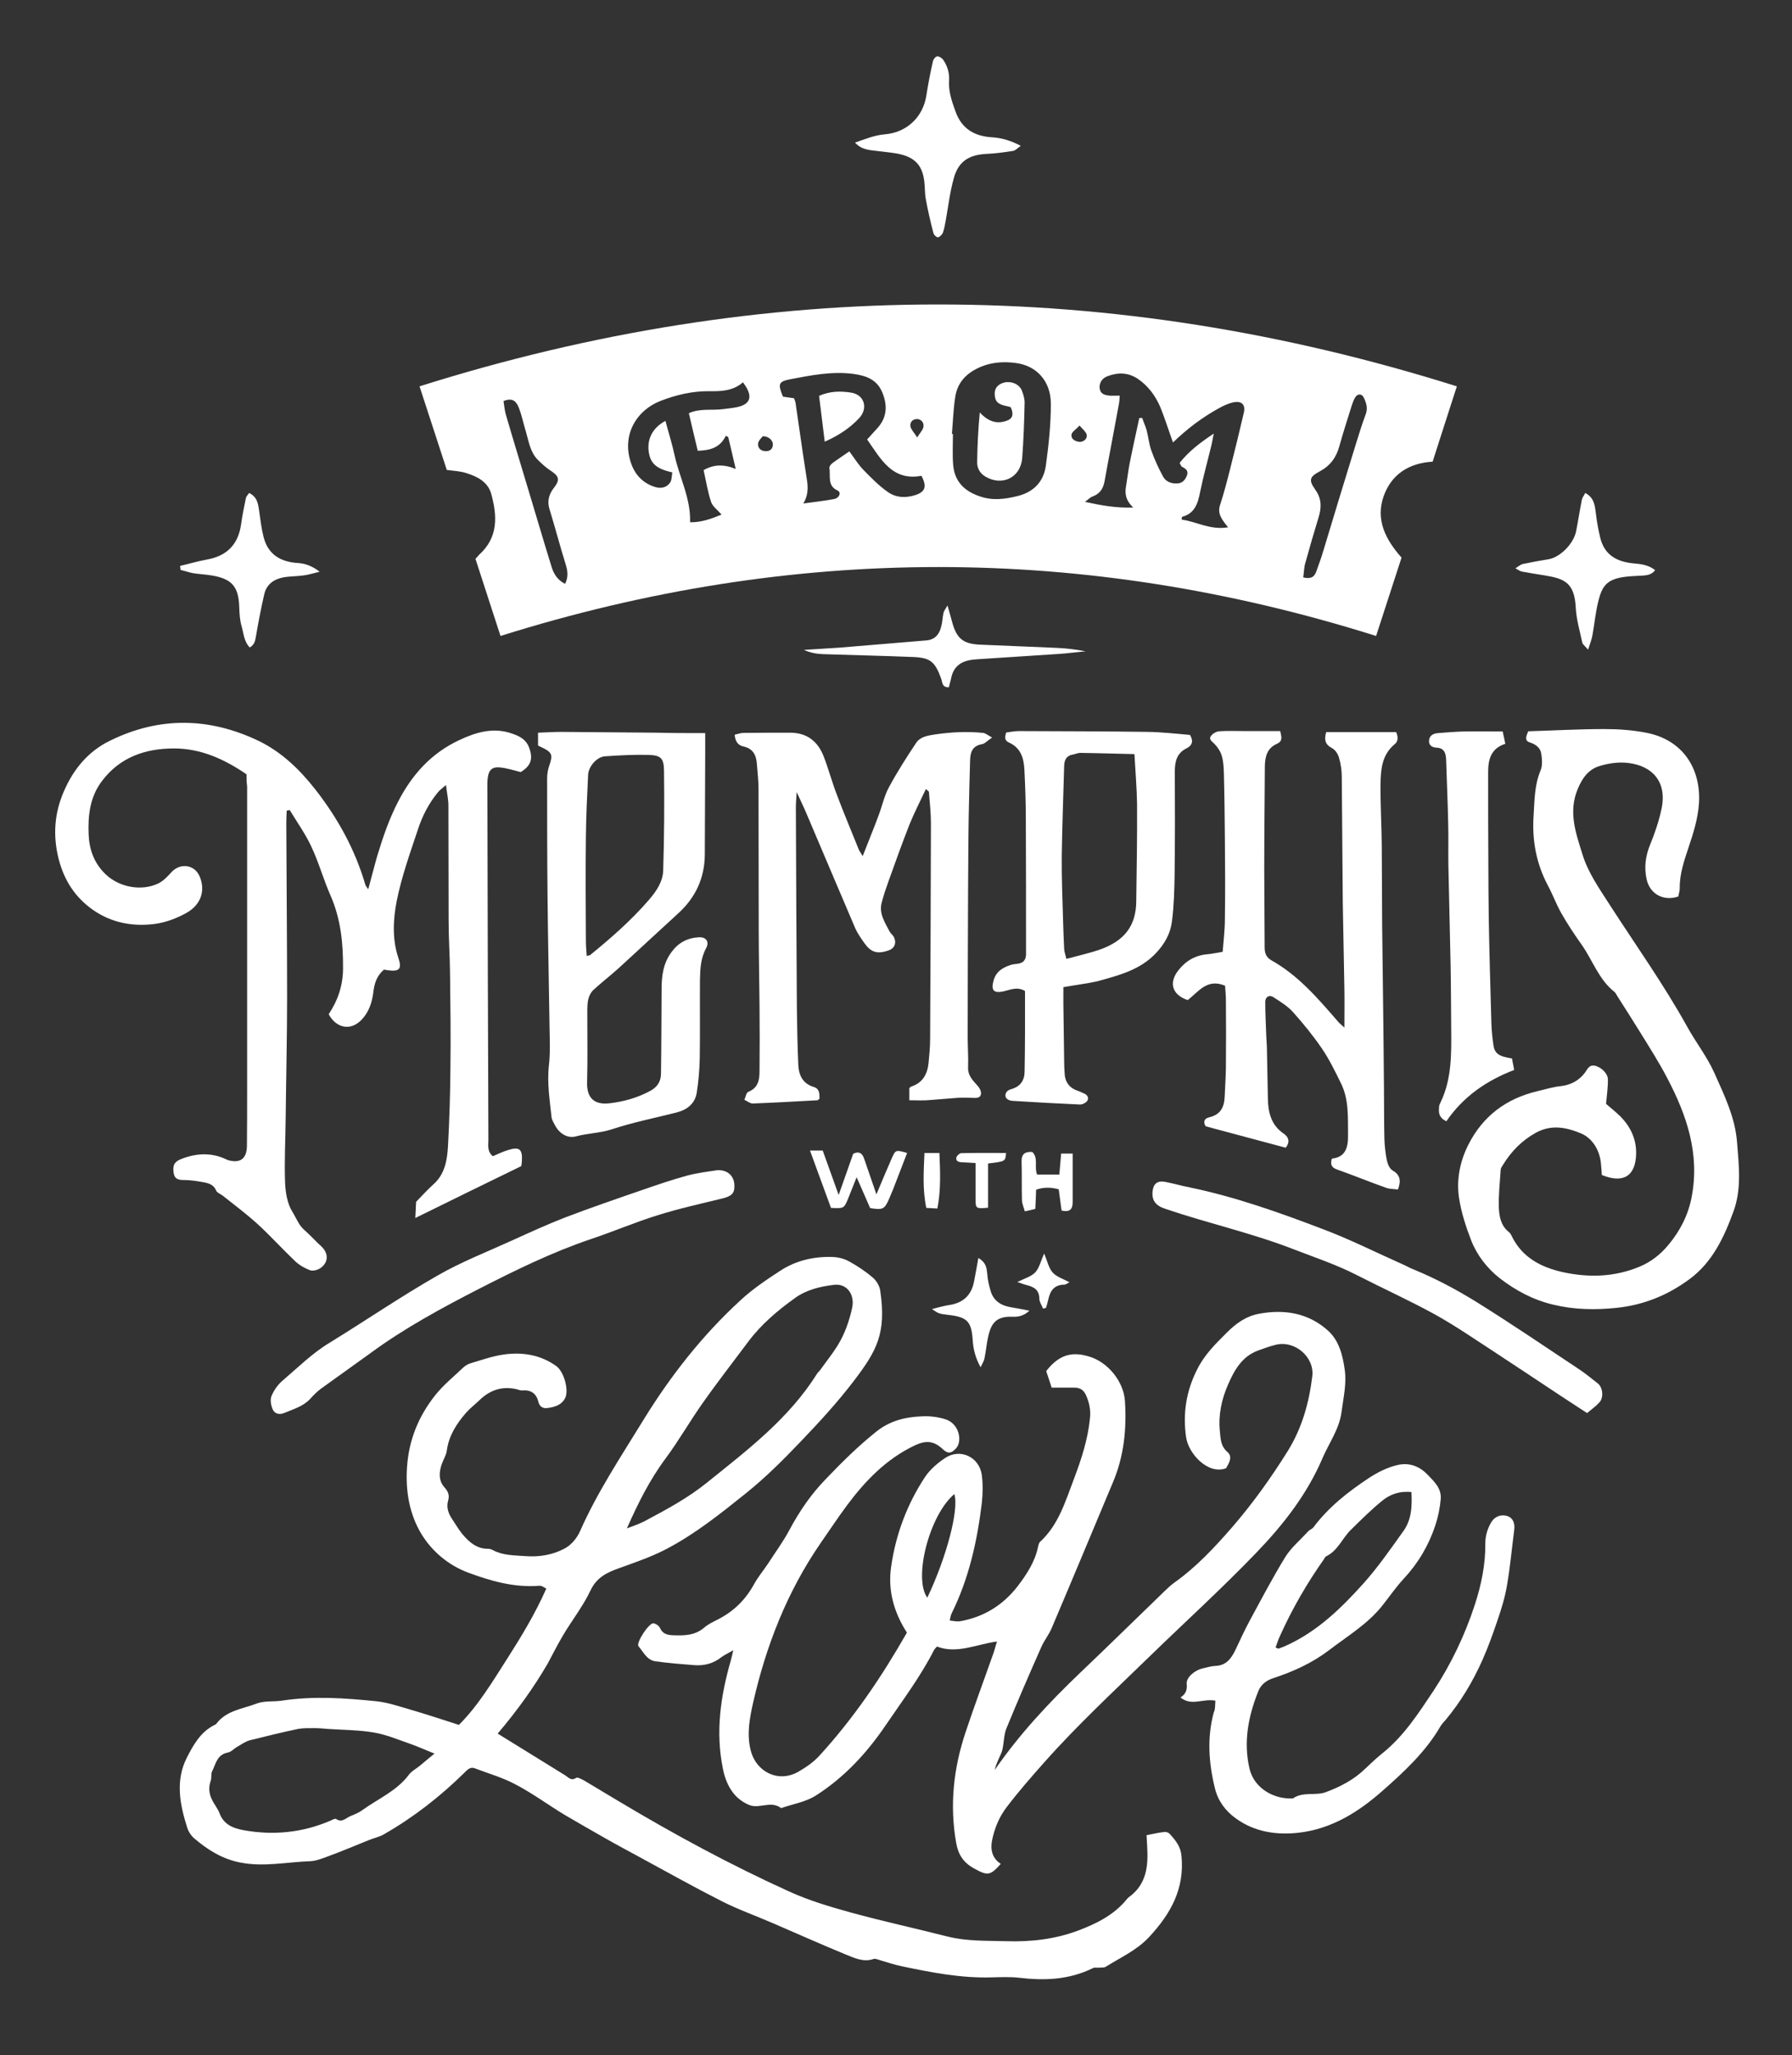
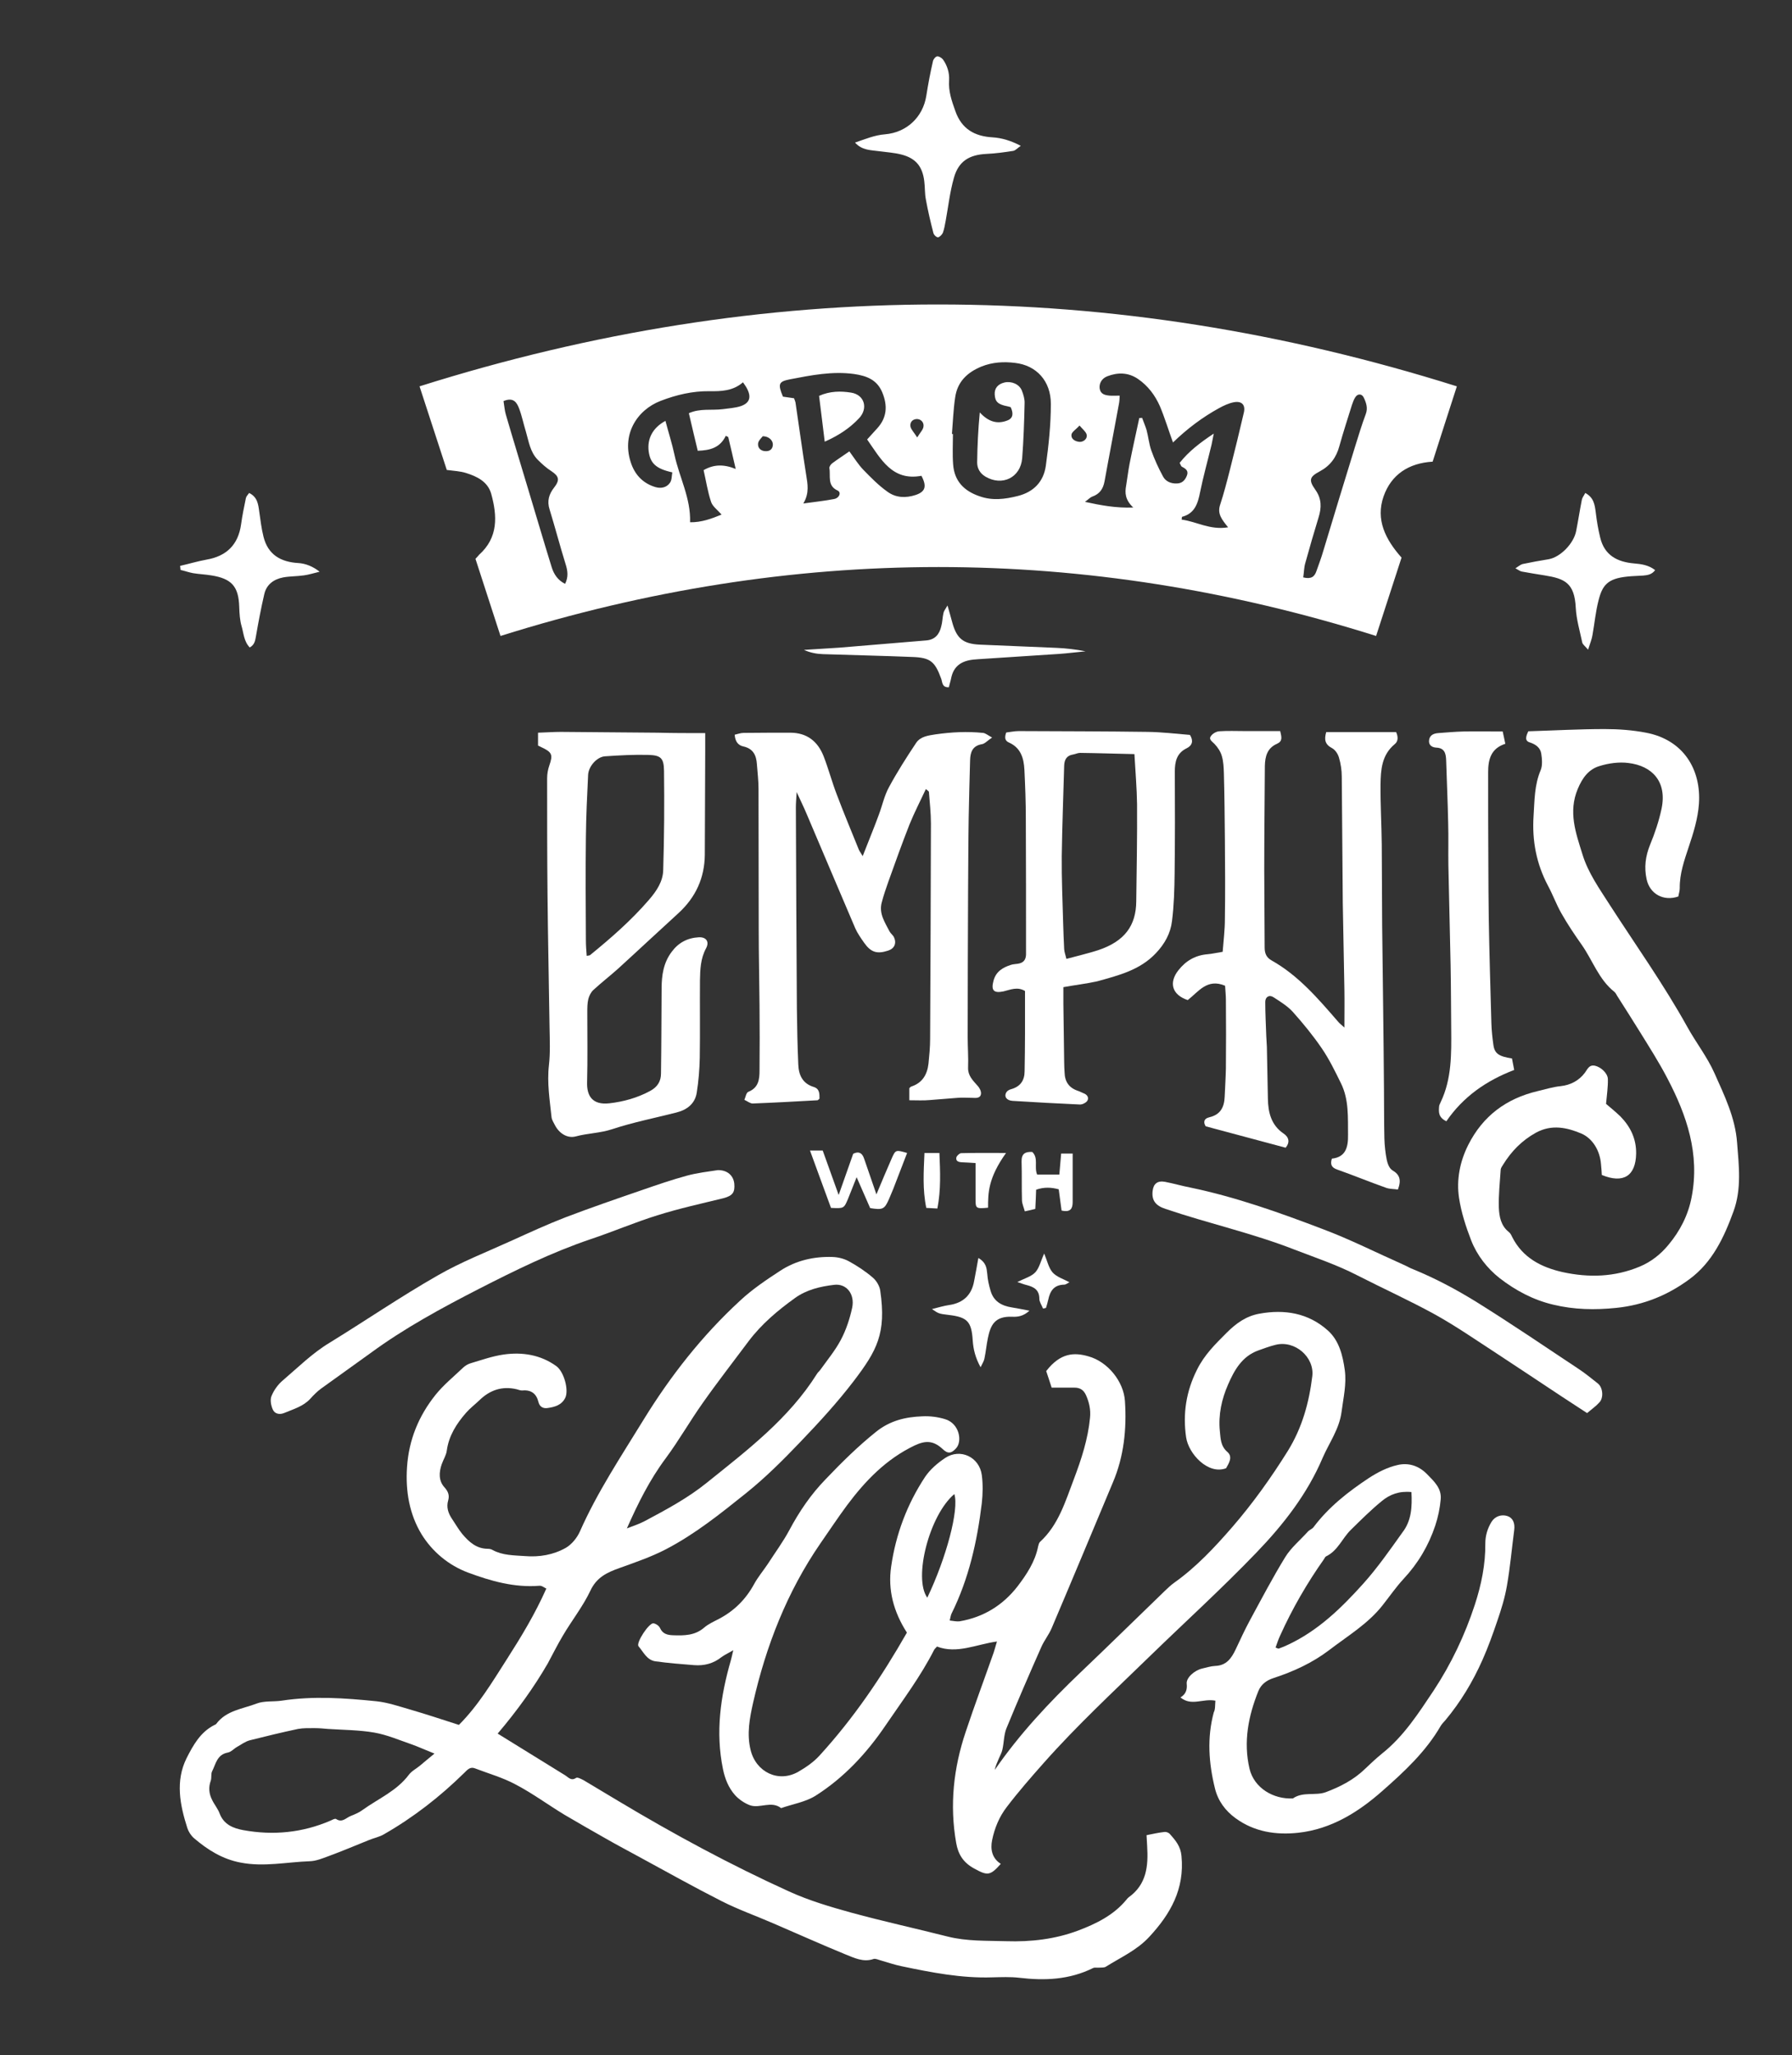
<svg xmlns="http://www.w3.org/2000/svg" version="1.1" id="Layer_1" x="0px" y="0px" width="887.6px" height="1017.7px" viewBox="0 0 887.6 1017.7" style="enable-background:new 0 0 887.6 1017.7;" xml:space="preserve">
  <rect x="0" y="0" width="887.6" height="1017.7" fill="#333333" stroke="none" />
  <style type="text/css">
	.st0{fill:#FFFFFF;}
</style>
  <g>
    <g>
      <path class="st0" d="M694.2,276.1c-4.1,12.8-8.3,25.4-12.6,38.8c-144.5-45.5-288.9-45.5-433.7,0c-4.2-13-8.3-25.6-12.4-38.2    c0.8-0.8,1.3-1.4,1.8-2c9.6-8.6,9-19.3,6-30.2c-1.7-6-7-8.6-12.5-10.3c-2.8-0.9-5.8-1-9.5-1.5c-4.3-13.2-8.8-27-13.5-41.4    c171.5-54.1,342.2-54,513.8,0c-4.1,12.8-8.1,25-12,37.3c-11.9,0.7-20.5,6.4-24.3,17.2C681.3,257.3,686.2,267.1,694.2,276.1z     M581,219.1c-2.3-6.3-4.1-12.3-6.5-18c-2.4-5.4-5.9-10.1-10.9-13.5c-4.7-3.2-9.9-3.3-15.1-1.3c-2.9,1.1-4.2,3.7-3.8,6.2    c0.5,2.8,2.8,3.2,5,3.4c1.5,0.1,3,0,4.9,0c-0.1,1.5-0.1,2.9-0.4,4.2c-2.3,12.7-4.8,25.4-7.1,38.2c-0.7,3.8-2.4,6.3-6.1,7.6    c-0.9,0.3-1.7,1.2-3.6,2.6c8.3,1.8,15.3,3.1,23.9,2.8c-4-3.8-4.2-7.2-3.5-10.9c0.6-3.6,1-7.2,1.7-10.8c1.5-7.6,3.2-15.1,4.8-22.6    c0.5,0,1-0.1,1.4-0.1c0.7,2,1.6,4,2.2,6c0.9,3.3,1.2,6.8,2.3,10c1.6,4.5,3.6,8.9,5.9,13.1c1.3,2.4,3.9,3.5,6.7,3.4    c2.6,0,4.1-1.5,5-3.7c1.1-2.5-0.4-3.6-2.4-4.6c-0.4-0.2-0.6-1-1.1-1.9c4.5-5.7,10.1-10,16.9-14.5c-0.5,2.4-0.8,4-1.1,5.5    c-1.9,7.9-4.1,15.7-5.7,23.6c-1.1,5.6-2.7,10.5-8.9,12.1c-0.1,0-0.1,0.4-0.2,1.4c7.3,0.9,14,5.3,23,3.8c-3.1-3.8-5.4-6.7-4-11    c1.9-5.8,3.4-11.6,4.9-17.5c2.4-9.4,4.7-18.8,6.9-28.3c0.9-3.9-1.1-5.9-5.1-5.1c-2.5,0.5-5,1.7-7.2,2.9    C595.6,206.6,588,212.3,581,219.1z M471.5,214.9c0.2,0,0.3,0,0.5,0c0,5-0.3,10.1,0.1,15.1c0.6,8.2,5.4,13.1,13,15.7    c6.4,2.3,12.6,1.5,19-0.1c8-2,12.8-7.2,13.9-14.9c1.4-10.1,2.5-20.4,2.5-30.7c0-11.4-7.2-19.1-17.7-20.3    c-5.6-0.7-11.2-0.4-16.7,1.8c-7,2.9-11.9,7.5-13,15.3C472.2,202.8,472,208.8,471.5,214.9z M429.5,217.6c1.9-2.1,3.4-3.7,4.9-5.4    c5-5.4,5.3-11.4,2.6-17.9c-2.6-6.3-7.8-8.2-13.9-9.1c-10.8-1.5-21.3,0.6-31.7,2.6c-5.8,1.1-6.2,2.3-3.6,8.6    c1.8,0.3,3.7,0.5,5.5,0.8c0.3,0.9,0.6,1.5,0.7,2c1.8,12,3.4,24,5.3,35.9c0.7,4.5,1.7,9-1.4,14.2c5.8-0.8,10.6-1.3,15.2-2.2    c2.7-0.5,3.7-3.3,1.8-4.2c-5.3-2.4-3.4-7.2-4.1-11.1c-0.1-0.7,0.7-1.9,1.4-2.4c2.7-2,5.5-3.8,8.5-5.9c2.5,3.4,4.4,6.5,6.9,9.1    c3.8,3.9,7.6,7.8,12,10.9c4.1,3,9,3.2,13.9,1.6c4.8-1.6,5.7-4.2,2.9-9.5C441.9,238.3,436.3,227.3,429.5,217.6z M368,189.3    c-4.9,4.3-10.8,4.5-16.6,4.4c-8.4-0.1-16.4,1.8-24.2,4.8c-11.7,4.5-19.8,16.9-14.4,31.5c2.1,5.6,6.1,9.5,11.9,11.2    c2.7,0.8,5.5,0.2,7.1-2.1c1-1.3,0.9-3.5,1.2-5.2c-8.1-1.8-10.9-4.5-11.7-10.4c-0.8-6.3,2-11.7,8.3-15.1c1.5,5.7,3.3,11.3,4.5,16.9    c2.4,11.1,8.1,21.4,7.7,33.3c5.7,0.1,10.7-1.8,15.6-3.8c-2.1-2.4-4.5-4.1-5.2-6.3c-1.7-5.1-2.5-10.5-3.7-15.7c5-2.9,10-3,15.9-0.6    c-1.4-6-2.5-10.9-3.7-15.8c-0.4-0.2-0.8-0.4-1.2-0.6c-2.9,6-7.9,7.2-13.9,7.4c-1.5-6.4-3-12.4-4.4-18.6c5.5-2.5,11.3-1.3,16.8-2    c3-0.4,6.1-0.6,8.9-1.5c4.4-1.5,5.3-4.4,3.2-8.5C369.6,191.5,368.8,190.5,368,189.3z M249.4,198.6c0.4,2.3,0.5,4.4,1.1,6.5    c3.6,12.4,7.4,24.7,11.1,37.1c3.9,12.9,7.7,25.9,11.7,38.8c1.1,3.4,3,6.3,6.6,8.1c1.7-3.4,1.3-6.4,0.3-9.6c-2.8-9-5.2-18.2-8-27.3    c-1.3-4.1-0.3-7.5,2.2-10.7c3-3.8,2.5-5.7-1.3-8.2c-2.5-1.6-4.7-3.6-6.8-5.7c-3.7-3.8-4.4-9-5.8-13.8c-1.2-3.9-2-7.9-3.4-11.6    C256,199.4,254.4,196.5,249.4,198.6z M645.5,285.9c4,1,5.6-0.4,6.5-3c1.2-3.4,2.5-6.8,3.5-10.3c5.2-17.2,10.4-34.4,15.7-51.5    c1.7-5.4,3.3-10.8,5.3-16.1c1.1-3,0.2-5.6-1-8.1c-0.9-2-3-2.1-4.2-0.2c-0.8,1.2-1.2,2.5-1.7,3.9c-2.1,6.7-4.3,13.5-6.2,20.3    c-1.5,5.6-4.5,9.7-9.7,12.5c-5.1,2.7-5.6,4.3-2.2,9.1c3.2,4.5,3.1,8.9,1.6,13.7c-2.3,7.5-4.5,15.1-6.6,22.7    C645.9,280.9,645.9,283.3,645.5,285.9z M377.8,216c-0.6,0.8-2.1,2.1-2.3,3.5c-0.3,2.2,1.2,3.8,3.6,3.9c2,0.1,3.5-0.8,3.7-3    C383,218.2,380.9,216,377.8,216z M534.7,210.7c-1.8,2-3.9,3.2-4,4.6c-0.2,2.1,1.8,3.3,4,3.5c2.1,0.1,4.1-1.7,3.5-3.7    C537.8,213.7,536.3,212.6,534.7,210.7z M454.3,216.6c1.6-2.6,2.9-3.8,3.1-5.3c0.4-2.3-1.5-4-3.6-3.8c-2.3,0.3-3.2,2-2.8,3.9    C451.4,212.8,452.7,214.1,454.3,216.6z" />
    </g>
    <g>
      <path class="st0" d="M246.5,858.4c11.7,7.2,22.6,14,33.5,20.7c1.6,1,2.9,2.9,5.4,1.2c0.7-0.4,2.5,0.6,3.7,1.2    c5.8,3.4,11.4,6.9,17.2,10.3c27.4,16.4,55.5,31.6,84.6,44.8c9.9,4.5,20.4,7.6,30.9,10.5c15.8,4.3,31.8,7.8,47.6,11.8    c9.5,2.4,19.3,2,29,2.3c12.2,0.4,24.3-1,35.7-5.3c8.7-3.3,17.4-7.5,23.7-15.1c0.4-0.5,0.8-1,1.2-1.3c9-6.4,9.8-15.6,9.2-25.4    c-0.1-1.6-0.2-3.2-0.3-5.4c3.1-0.6,6-1.3,9-1.6c0.8-0.1,2.1,0.4,2.6,1.1c2.8,3.1,5.3,6.1,5.7,10.8c1.6,16.3-5.4,28.7-16,40.1    c-6.1,6.6-14.1,10.1-21.4,14.7c-0.9,0.6-2.3,0.4-3.5,0.5c-1,0.1-2.1-0.2-2.9,0.2c-11.7,5.8-23.9,6.3-36.6,4.8    c-4.4-0.5-8.9-0.3-13.4-0.2c-15.2,0.5-30-2.4-44.8-5.5c-3.5-0.7-6.9-1.9-10.4-2.9c-1.2-0.3-2.5-1-3.5-0.7c-5.1,1.8-9.7-0.6-14-2.3    c-12-4.9-23.7-10.2-35.6-15.3c-8.5-3.7-17.3-6.8-25.6-11c-13.8-7-27.4-14.6-41-22c-5.5-3-11-5.9-16.4-9    c-6.9-3.9-13.7-7.8-20.5-11.8c-8.1-4.9-15.8-10.6-24.2-15c-6.3-3.4-13.4-5.4-20.2-8c-2.3-0.9-3.7,0.7-5.2,2.2    c-12,11.8-25.2,22.1-39.9,30.5c-2.2,1.3-4.9,1.8-7.3,2.8c-6.7,2.7-13.3,5.5-20.1,8c-3,1.1-6.1,2.4-9.2,2.5    c-11.4,0.4-22.7,2.9-34.2,0.7c-9.1-1.7-16.4-6.3-23.2-12.1c-1.5-1.3-2.7-3.2-3.3-5c-3.7-11.5-6-23.3-0.4-34.6    c3.2-6.3,6.8-12.9,13.7-16.4c0.4-0.2,0.8-0.3,1-0.6c5-6.7,13.1-7.4,20.1-10.1c3.7-1.4,8.2-0.8,12.3-1.4c15.7-2.4,31.3-1.3,47,0.3    c5.7,0.6,11.4,2.6,17,4.2c7.9,2.3,15.7,4.9,23.8,7.5c9.6-9.6,16.5-21.2,23.8-32.6c7.1-11.1,13.9-22.3,19.5-34.9    c-0.8-0.3-2.1-1.5-3.4-1.4c-12.4,1-24-2.3-35.3-6.5c-9.7-3.6-17.8-10.4-23.1-19c-6-9.9-8-21.3-7.2-33.2    c0.9-13.6,5.8-25.4,14.1-35.8c4-5,9.1-9.1,13.8-13.6c1-0.9,2.3-1.7,3.7-2.1c5.4-1.6,10.7-3.5,16.3-4.3c9.2-1.3,18.2,0.1,26,5.7    c3.9,2.8,6.3,11.9,4.5,15.7c-1.8,3.7-5.3,4.6-8.8,5.1c-2.1,0.3-3.9-0.5-4.5-3c-1-4.1-3.6-6.1-7.9-5.7c-1,0.1-2-0.4-2.9-0.6    c-7.2-1.7-13.3,0.4-18.5,5.5c-2.2,2.1-4.6,3.9-6.6,6.2c-4.7,5.4-8.5,11.3-9.5,18.7c-0.3,2.3-1.7,4.4-2.5,6.7    c-1.4,4-1.6,8.2,1.3,11.4c1.9,2.1,2.6,4,1.9,6.5c-1,3.4,0,6.4,1.9,9.2c1.7,2.5,3.2,5.2,5.1,7.5c3.3,3.9,7,7.3,12.7,7.3    c0.8,0,1.7,0.2,2.3,0.6c5,2.7,10.4,2.6,15.9,3c7.3,0.6,14.2-0.6,20.4-4.1c2.9-1.7,5.5-4.9,6.9-8c8.6-19.5,20.4-37.2,31.5-55.3    c13.4-21.8,29.1-41.8,47.9-59.1c6-5.6,13-10.3,19.9-14.8c7.8-5.1,16.7-7.1,25.9-6.8c2.7,0.1,5.6,0.8,8,2.1c4.2,2.3,8.3,5,11.9,8.1    c1.8,1.5,3.4,4.2,3.7,6.5c3.1,21.2-1.7,29.7-13.1,44.7c-8.1,10.6-17.2,20.5-26.4,30.1c-8.5,8.9-17.3,17.7-26.9,25.4    c-12.6,10.1-25.3,20.3-39.7,27.8c-7.3,3.8-15.2,6.5-23,9.3c-6.2,2.2-11.4,4.6-14.5,11.3c-3.7,7.8-9.2,14.7-13.6,22.2    c-2.7,4.5-5,9.2-7.5,13.8C264.4,835.6,256.1,847.1,246.5,858.4z M310.5,756.8c3-1.2,6-2.1,8.8-3.6c10.7-5.7,21.4-11.4,30.9-19.1    c20-16.1,40.5-31.6,54.5-53.9c0.4-0.7,1.1-1.2,1.6-1.9c3.5-4.9,7.4-9.6,10.2-14.9c2.6-4.9,4.4-10.4,5.6-15.9    c1.4-6.8-2.9-12.1-9-11.3c-6.8,0.8-13.6,2.4-19.3,6.5c-8.5,6.1-16.6,12.9-23,21.4c-7.6,10.2-15.5,20.3-22.8,30.7    c-6.3,8.9-11.7,18.4-18.2,27.2C321.8,732.7,316,744.4,310.5,756.8z M215.2,868.3c-4.8-1.9-8-3.4-11.4-4.6    c-6.1-2.1-12.1-4.7-18.4-5.8c-7.5-1.3-15.3-1.3-22.9-1.8c-2.2-0.2-4.4-0.4-6.6-0.4c-2.8,0-5.6-0.1-8.3,0.4    c-8,1.7-15.9,3.6-23.8,5.6c-2.3,0.6-4.3,2.1-6.4,3.3c-1.6,0.9-2.9,2.5-4.6,2.8c-5.3,1-5.9,5.6-7.7,9.2c-0.7,1.3-0.2,3.2-0.7,4.7    c-1.2,3.3-0.9,6.4,0.6,9.4c1.1,2.4,2.9,4.4,3.8,6.9c2.1,5.5,6.8,7.3,11.7,8.2c14.8,2.7,29.3,1.3,43.2-4.7c0.9-0.4,2.2-1.2,2.8-0.8    c3,2,4.9-0.6,7.2-1.5c2-0.8,4.2-1.7,5.9-3c7.8-5.6,16.9-9.4,22.9-17.4c1.4-1.9,3.7-3,5.6-4.6C210.2,872.4,212.4,870.6,215.2,868.3    z" />
    </g>
    <g>
      <path class="st0" d="M449.2,808.4c-6.6-10.3-9.5-21.1-7.8-32.7c2.3-16,7.9-30.9,16.8-44.4c2.5-3.7,6.2-6.9,10-9.4    c7.4-4.9,16.9-0.5,18.1,8.5c0.6,4.6,0.5,9.3,0,13.9c-2.3,18.9-6.4,37.4-15,54.7c-0.4,0.8-0.5,1.9-0.9,3.4c1.9,0.2,3.5,0.6,4.9,0.4    c11.8-2,21.4-7.9,28.7-17.3c4.5-5.9,8.7-12.2,10.2-19.8c0.2-0.8,0.4-1.7,0.9-2.2c9.2-8.4,12.6-20.1,16.8-31.1    c3.7-9.8,7-19.8,8-30.4c0.4-4-0.4-7.6-2-11.2c-1.2-2.6-3-3.7-5.7-3.7c-3.6,0-7.2,0-11.3,0c-0.9-2.7-1.8-5.6-2.7-8.2    c7.1-9.2,14-9.3,20.9-7.3c9.5,2.6,17.5,12.4,18.1,22.2c0.9,13.8-0.5,27.4-6,40.3c-10.1,24.1-20.1,48.1-30.3,72.1    c-1.4,3.3-3.8,6.2-5.2,9.5c-5.9,13.3-11.7,26.7-17.2,40.1c-1.3,3.2-1.2,7-2,10.5c-0.3,1.5-1.1,2.9-1.7,4.3    c-0.8,1.9-1.7,3.8-2.1,5.8c12.3-17.8,26.9-33.4,42.4-48.2c14.1-13.4,27.9-27,41.9-40.5c1.5-1.4,2.9-2.8,4.6-4    c11-7.8,20.1-17.6,28.8-27.6c10.2-11.8,19.2-24.4,27.5-37.7c7.1-11.5,10.5-23.9,12.1-37c1.1-9.4-8.6-17.9-18.2-15.5    c-2.9,0.7-5.8,1.8-8.6,2.8c-8,2.9-11.8,9.7-14.9,16.8c-3.2,7.3-4.9,15-4.1,23.1c0.4,3.7,0.3,7.4,3.8,10.4c2.7,2.4,0.7,5.5-0.7,8    c-8.9,3.4-18.6-7.1-19.8-15.3c-1.7-11.7,0-22.8,5.4-33.5c3.6-7.3,9-12.6,14.6-18.2c4.8-4.8,9.7-8.3,16.2-9.5    c12.5-2.3,24.3-0.4,34,8.3c5.6,5,7.4,12.4,8.4,19.7c0.9,6.9-0.7,13.6-1.6,20.5c-1.1,8.6-6.1,15.3-9.4,22.9    c-7.6,17.9-19.5,33.1-32.8,46.9c-17.1,17.8-35.4,34.4-53.1,51.6c-17.7,17.2-35.8,34-52.2,52.5c-6.3,7.1-12.5,14.2-18.3,21.8    c-3.8,4.9-6.1,10.6-7.3,16.5c-0.9,4.4-0.1,8.9,4.3,11.7c-5.3,6-6.6,5.9-13.2,2.3c-5.3-2.9-7.9-6.9-8.9-12.7    c-3.3-18.8-1.3-37,4.7-54.9c4.4-13.2,9.3-26.3,13.9-39.4c0.5-1.5,0.9-3.1,1.6-5.4c-10.3,1.4-19.8,6.3-29.7,2.5    c-0.6,0.7-1.1,1.1-1.4,1.6c-6.7,13.2-15.6,25-23.9,37.2c-9.4,13.9-20.7,26.1-34.9,35.1c-5,3.1-11.3,4.1-17,6.1    c-4.9-3.8-10.5,0.3-15.4-1.4c-2.7-1-5.5-2.9-7.4-5c-3.2-3.6-5-8-6-12.9c-3.8-18.4-1.2-36.2,3.9-53.9c0.4-1.3,0.6-2.6,1.2-5    c-2.5,1.5-4.3,2.3-5.8,3.4c-4,3.2-8.6,4.4-13.6,4c-6.4-0.5-12.8-1-19.2-1.9c-4.2-0.6-5.9-4.6-8.3-7.4c-1.5-1.6,5.2-11.8,7.4-11.4    c1.2,0.2,2.7,1.2,3.2,2.3c1.3,2.9,3.6,3.5,6.4,3.6c5.5,0.2,10.9,0.2,15.5-3.8c2.1-1.8,4.8-3,7.3-4.3c7.6-4,13.3-9.7,17.4-17.2    c1.9-3.5,4.6-6.7,6.8-10c3.6-5.6,7.6-11,10.7-16.8c4.9-9.2,10.7-17.7,17.9-25.1c7.9-8.3,16.1-16.4,25.1-23.6    c6.9-5.5,14.5-7.3,22.8-7.6c3.8-0.2,7.7,0.3,11.3,1.4c7.1,2.1,8.7,11,5.4,14.5c-2.3,2.5-4,2.8-6.6,0.3c-4.4-4.1-8.3-4.4-13.8-1.8    c-14.1,6.7-24.5,17.5-33.6,29.7c-4.6,6.2-8.8,12.6-13.2,18.9c-16.5,24-26.9,50.7-33.3,78.9c-1.7,7.6-3.2,15.4-1.2,23.4    c2.7,10.9,13.8,16.3,23.6,10.7c3.8-2.2,7.6-4.8,10.5-8C422.9,850.7,436.7,830.3,449.2,808.4z M472.7,739.8    c-12.4,10.4-20.4,41.7-13.4,51.3C468.8,771.2,475.1,747.4,472.7,739.8z" />
    </g>
    <g>
-       <path class="st0" d="M122.1,383.4c-11.1-7.6-22.7-12.8-35.9-12.8c-14.2,0-26.7,4.3-35.6,16c-6,7.8-7.1,17-6.7,26.5    c0.3,7.6,2.7,14.2,8.2,19.6c6.7,6.6,17.9,8.8,26.4,4.7c2.4-1.2,4.5-3.4,6.3-5.4c4.3-4.9,11.6-4,14.1,2c2.9,6.8,0.8,13.9-6.5,18    c-4.8,2.7-10.4,4.8-15.8,5.5c-10.9,1.4-21.5-0.6-30.6-7c-8.7-6.1-14.2-14.5-16.9-25c-3-11.7-2.2-22.9,2.6-33.8    c4.7-10.9,12.1-19.8,22.9-25c24.5-12,49.2-11.5,73.6,0.2c11.3,5.5,20.2,14.1,27.9,23.9c11.2,14.3,19.8,29.9,24.9,47.4    c0.2,0.5,0.6,1,1.4,2.1c1.6-5.8,2.9-11.1,4.4-16.3c2.8-9.3,5.9-18.4,10.4-27.1c6.9-13.4,16.5-24,30.2-30.4    c8.2-3.9,17.1-6.6,26.4-3.2c3.5,1.2,6.7,2.8,8.2,6.7c2.2,5.7,1,9.2-4.1,12.3c-3.6-0.9-6.9-2-10.2-2.3c-3.9-0.4-5.6,1.2-6.1,5.1    c-0.3,2-0.2,4-0.2,6.1c0.1,57.7,0.3,115.4,0.5,173.2c0,2.7-0.7,5.7,2.2,8.1c2.6-1.1,5-2.3,7.7-3.1c5.5-1.7,7-0.3,6.7,5.3    c0,0.8-0.2,1.6-0.3,2.7c-17.2,8.4-34.5,16.8-52.5,25.7c0.2-3.7,0.3-6.3,0.4-8c3.2-3.3,5.7-6.1,8.5-8.6c5.8-5.1,6.9-12.1,7.3-19.1    c0.7-12.9,1.1-25.9,1.2-38.8c0.2-15.6,0-31.2-0.2-46.8c-0.1-8.7-0.7-17.3-0.7-26c-0.1-19,0-38-0.1-57c0-3-0.7-5.9-1.2-10.1    c-1.8,1.6-3,2.4-3.9,3.5c-4.6,5.5-7.8,11.8-10,18.5c-3.9,11.7-8.1,23.4-10.5,35.4c-1.8,9.2-2.3,18.9,0.8,28.2    c1.9,5.6,0.5,6.9-5.4,6.1c-0.6-0.1-1.2-0.2-1.7-0.3c-3.6,3-4.8,6.9-5.3,11.3c-0.6,4.8-2.1,9.5-5.5,13.2    c-5.3,5.9-12.6,4.9-16.6-2.4c4.6-6.9,7.1-14.4,7.1-22.7c0.1-12.4-1.1-24.5-6.2-36.1c-3.5-7.9-5.8-16.4-9.5-24.2    c-2.9-6.3-7.1-12.1-10.7-18.1c-0.5,0.1-1,0.2-1.5,0.3c-0.1,2.1-0.2,4.1-0.2,6.2c0.1,28.8,0.4,57.5,0.4,86.3    c0,19.8-0.5,39.7-0.7,59.5c-0.1,10.7-0.7,21.5-0.3,32.2c0.2,4.9,1.1,10.4,3.6,14.4c1.9,3,3.1,6.6,6,9.1c2.9,2.5,5.4,5.4,8.3,8    c3.8,3.5,3.7,8.2-0.7,11c-1.3,0.8-3.6,1.4-5,0.8c-2.6-1-5.2-2.5-7.2-4.4c-6.3-6-12.1-12.4-18.5-18.3c-5.5-5-11.5-9.5-17.3-14.1    c-1.1-0.9-2.8-1.4-3.3-2.5c-1.3-3.2-4-3.8-6.8-4.3c-3-0.5-6-1-9-1c-2.7,0-4.8-0.3-5.3-3.5c-0.6-4,0.5-5.7,4-7    c7.3-2.8,14.5-3.2,21.7,0.1c0.4,0.2,0.7,0.3,1.1,0.5c6.1,1.8,9.4-0.6,9.5-6.9c0.1-9.3,0.1-18.6,0.1-28c0-50,0-100.1,0-150.1    C122.1,387.1,122.1,385.1,122.1,383.4z" />
-     </g>
+       </g>
    <g>
      <path class="st0" d="M757,362.1c12.8-0.4,25.3-1.1,37.8-1.1c6.8,0,13.8,0.5,20.5,1.8c18.5,3.5,27.4,18.2,26.2,35.3    c-0.5,7.1-2.7,14.3-5,21.1c-2.2,6.7-4.6,13.3-4.5,20.6c0,1.4-0.5,2.8-0.7,4.1c-7.3,2.5-14.1-1.2-15.7-8.5    c-1.3-5.9-0.6-11.4,1.7-17.1c2.4-5.8,4.4-11.8,5.7-17.9c2.8-13.5-4.8-21.2-16.4-22.6c-4.7-0.6-9.8,0.1-14.3,1.5    c-5.4,1.6-8.5,5.8-10.8,11.3c-4.8,11.4-1,21.8,2.3,32.4c2.8,9.2,8.4,17,13.5,25c12.9,20,26.8,39.5,38.4,60.4    c4.3,7.8,9.9,14.9,13.5,23c4.9,11,10.3,22,11.2,34.4c0.9,11.5,2.3,22.9-1.8,34.1c-4.7,12.9-10.5,25.2-21.8,33.5    c-10.7,7.9-22.6,12.8-36.2,14.2c-10.6,1.1-21,0.9-31.3-1.6c-9.8-2.3-18.6-7-26.5-13.1c-6.2-4.9-11.2-11.3-14.1-18.7    c-2.6-6.7-4.9-13.8-6-20.9c-1.4-9.1,0.4-18.2,4.6-26.5c7.2-14.2,18.7-22.8,34.2-26.5c3.9-0.9,7.6-2.1,11.6-2.5    c4.6-0.5,8.9-2.6,11.9-6.6c1.3-1.7,2-4.1,5-3.5c2.8,0.6,6.3,3.6,6.4,6.6c0.1,3.9-0.5,7.8-0.9,12.3c1.9,1.6,4.6,3.8,7.1,6.2    c5,5.1,7.9,11.1,7.8,18.4c-0.2,11.1-6.3,15-17,10.6c-0.1-1.7-0.2-3.5-0.4-5.3c-0.5-6.8-4.2-12.8-9.7-15.2    c-6.9-2.9-14.6-4.8-22.6-0.4c-7,3.9-12.1,9.2-16.2,15.8c-0.5,0.8-1.2,1.7-1.2,2.7c-0.4,6.2-1.1,12.4-0.9,18.6    c0.2,4.4,1,8.9,4.9,12c0.8,0.6,1.3,1.6,1.7,2.5c5.2,10.3,14.4,15,25,17.4c12.9,2.8,25.6,2.5,38.1-2.7c5.8-2.4,10.5-6.2,14.3-10.8    c5.7-6.8,9.8-14.7,11.5-23.7c4.1-21.3-2.4-40.4-12-58.7c-4.1-7.9-8.9-15.4-13.6-23c-3.7-6-7.5-11.9-11.3-17.9    c-0.4-0.7-0.8-1.5-1.4-2c-7.7-6.1-10.7-15.5-16.1-23.2c-3.6-5.1-7.1-10.3-10.2-15.8c-2.5-4.4-4.2-9.2-6.6-13.6    c-5.7-10.8-7.9-22.2-7.1-34.5c0.5-7.7,0.4-15.3,3.5-22.6c1-2.4,0.7-5.6,0.3-8.3c-0.5-2.9-2.7-4.5-5.7-5.5    C755,366.8,755.9,364.4,757,362.1z" />
    </g>
    <g>
      <path class="st0" d="M450.4,544.8c0-2.9,0-4.5,0-6c0.4-0.3,0.6-0.7,1-0.8c5.5-1.8,7.9-6,8.5-11.4c0.4-4,0.8-8.1,0.8-12.1    c0.2-35.6,0.3-71.2,0.4-106.8c0-5.2-0.6-10.4-1-15.6c0-0.3-0.5-0.5-1.5-1.4c-2.8,6-5.7,11.6-8.1,17.5c-3.7,9.4-7.1,18.9-10.5,28.4    c-1.2,3.4-2.4,6.9-3.3,10.4c-1.4,5.4,1.6,9.7,3.9,14.2c0.6,1.1,1.7,1.8,2.2,2.9c1.4,3,0.2,5.6-2.9,6.6c-5.5,1.8-8.5,0.9-11.9-3.9    c-1.6-2.3-3.3-4.7-4.4-7.2c-8.1-18.9-16.1-37.9-24.2-56.9c-1.3-3.1-2.8-6.1-4.8-10.5c-0.2,3.4-0.4,5.4-0.4,7.5    c0.1,33.2,0.3,66.4,0.5,99.6c0.1,9.3,0.3,18.6,0.7,27.8c0.2,5.2,2.1,9.4,7.6,11.1c3,0.9,2.9,3.4,2.9,5.8c-0.4,0.3-0.7,0.8-1,0.8    c-10.7,0.6-21.4,1.2-32.1,1.6c-1.3,0-2.7-1.2-4.1-1.8c0.6-1.4,0.9-3.6,2-4c5-2,5.5-6.1,5.5-10.5c0.1-10.7,0.1-21.5,0-32.2    c-0.1-12.5-0.4-25.1-0.4-37.6c-0.1-23.3,0-46.6-0.1-69.8c0-4-0.5-8-0.8-12.1c-0.3-4.4-1.8-7.7-6.7-8.8c-2.5-0.5-4.1-2.4-4.3-5.8    c1.4-0.3,2.9-0.9,4.4-0.9c7.7-0.1,15.4-0.1,23.1-0.1c8.3,0,13.7,4.3,16.6,11.8c2.4,6.2,4.1,12.7,6.5,18.9c3.4,9.1,7.2,18,10.8,27    c0.3,0.8,0.9,1.6,2,3.4c2.9-7.5,5.6-13.9,8-20.5c1.7-4.5,2.7-9.4,5-13.6c4.1-7.6,8.7-14.8,13.5-22c2.2-3.2,6-3.6,9.7-4.2    c7.8-1.1,15.6-1.5,23.4-0.7c1.2,0.1,2.3,1.1,4.5,2.3c-2.3,1.5-3.6,3.1-5.1,3.3c-4.7,0.8-5.7,4.1-5.8,7.9c-0.3,9.5-0.5,19-0.7,28.5    c-0.2,12.1-0.2,24.2-0.3,36.4c-0.1,24.1-0.2,48.2-0.2,72.2c0,5.1,0.4,10.1,0.2,15.2c-0.1,3.9,2.3,6.2,4.6,8.8c1,1,1.9,2.7,1.8,4    c-0.2,2.4-2.5,2.2-4.3,2.1c-2.4,0-4.9-0.2-7.3,0c-4.6,0.3-9.2,0.8-13.8,1.1C457.4,545,454.2,544.8,450.4,544.8z" />
    </g>
    <g>
      <path class="st0" d="M692.4,589c-1.9-0.3-3.9-0.2-5.7-0.8c-8.2-2.9-16.2-6.2-24.4-9.1c-2.6-0.9-3.6-2.4-2.6-5.4    c6.9-0.7,8.1-5.8,8-11.7c-0.1-8.7,0.5-17.5-3.5-25.6c-2.9-5.9-5.8-11.9-9.5-17.3c-4.3-6.3-9.2-12.3-14.3-18    c-2.6-2.9-6.2-5.1-9.6-7.3c-2.1-1.4-4.1-0.2-4.1,2.3c0,5.6,0.3,11.3,0.5,16.9c0.1,1.8,0.2,3.6,0.3,5.4c0.2,8.5,0.3,17,0.5,25.5    c0.1,6.9,1.6,13.2,7.8,17.4c2.8,1.9,3.1,4.5,1,7c-13.2-3.5-26.1-7-39.6-10.6c-1.1-1.7-1.2-3.8,1.9-4.5c5.5-1.3,7.3-5.1,7.5-10.2    c0.2-4.6,0.5-9.3,0.6-13.9c0.1-11.3,0.1-22.7,0-34c0-2.4-0.3-4.8-0.4-7c-8.9-3.8-13.2,3-18.5,7.1c-7.8-2.6-9.5-8.6-4.6-14.8    c3.7-4.7,8.4-7.4,14.4-7.9c2.4-0.2,4.8-0.8,7.5-1.2c0.4-5.4,1.1-10.8,1.1-16.2c0.2-13.2,0.1-26.3,0-39.5    c-0.1-10.9-0.2-21.8-0.5-32.8c-0.1-2.8-0.2-5.7-1-8.4c-0.6-2.2-2-4.3-3.6-6c-1.1-1.2-3-2.2-1.9-3.8c0.8-1.3,2.7-2.4,4.2-2.5    c4.2-0.3,8.5-0.1,12.7-0.1c5.8,0,11.7,0,17.5,0c0.7,3,1.3,5-1.6,6.3c-4.8,2.1-5.9,6.2-6,11c-0.1,17.2-0.3,34.4-0.3,51.6    c0,12.8,0.2,25.5,0.2,38.3c0,2.9,0.9,5,3.5,6.4c13.3,7.5,23,18.9,32.8,30.2c0.7,0.9,1.7,1.6,3.2,3c0-6.8,0.1-12.7,0-18.7    c-0.2-14.3-0.6-28.7-0.8-43c-0.2-20.8-0.3-41.7-0.5-62.5c0-3.2-0.5-6.5-1.4-9.5c-0.5-1.8-1.9-3.9-3.5-4.7    c-3.4-1.8-3.9-4.2-2.8-7.9c11.4,0,22.8,0,34.6,0c1,2.1,1.2,4.5-0.7,6c-6.4,5.3-6.9,12.6-7,19.9c-0.1,9.9,0.5,19.8,0.6,29.7    c0.1,13.3,0.1,26.7,0.2,40c0.3,26.9,0.7,53.8,0.9,80.7c0.1,8.3,0,16.6,0.2,24.8c0.1,3.6,0.5,7.3,1.2,10.8c0.4,1.9,1.3,4.2,2.8,5.1    C693.3,581.6,694.2,584.3,692.4,589z" />
    </g>
    <g>
      <path class="st0" d="M349.3,363c0,3.7,0,6.4,0,9.2c-0.1,17-0.1,34-0.2,51c-0.1,11.5-4.5,21.1-13,28.9c-10,9.1-19.9,18.4-29.9,27.5    c-4,3.6-8.3,6.9-12.3,10.6c-1.2,1.1-2.1,2.9-2.5,4.5c-0.5,2.1-0.5,4.4-0.5,6.6c0,11.5,0.2,23.1-0.1,34.6    c-0.2,6.5,2.4,11.4,11.1,10.4c7-0.8,13.8-2.7,20.1-6.1c3.7-2,5.4-4.8,5.4-8.7c0.2-14,0.2-27.9,0.3-41.9c0-6.6,0.9-12.9,5-18.3    c3.3-4.5,7.8-6.9,13.4-7.2c3.7-0.2,5.4,2.2,3.6,5.5c-2.7,5-2.9,10.4-3,15.8c-0.1,12.8,0.1,25.5-0.1,38.3    c-0.1,5.8-0.6,11.7-1.5,17.4c-0.9,5.5-4.9,8.5-10.2,9.8c-10.6,2.7-21.3,4.8-31.6,8.2c-6,2-12.2,2-18.1,3.6    c-4.2,1.1-8.2-1.5-10.3-5.5c-0.6-1.3-1.5-2.5-1.7-3.9c-0.9-8.6-2.3-17.1-1.3-25.9c0.7-6.2,0.4-12.5,0.3-18.7    c-0.3-21.9-0.8-43.7-1-65.6c-0.2-19.2-0.2-38.4-0.2-57.7c0-2.2,0.4-4.4,1.1-6.4c1.8-5.2,1.4-6.5-3.7-8.9c-0.5-0.3-1.1-0.5-1.9-0.9    c0-1.9,0-3.8,0-6.4c3.8-0.1,7.5-0.4,11.3-0.4c16,0.1,32,0.3,48,0.4C333.3,363,340.8,363,349.3,363z M290.6,473.3    c1-0.2,1.5-0.2,1.7-0.4c10.3-8.4,20.3-17.1,29.1-27.3c3.9-4.5,7-9.2,7.1-14.9c0.5-16.4,0.6-32.8,0.4-49.1    c-0.1-6.2-1.6-7.6-7.6-7.8c-7.2-0.2-14.5,0.2-21.7,0.7c-4,0.3-8.1,5-8.3,9.2c-0.5,10.3-1,20.6-1.1,30.9c-0.2,17-0.1,33.9,0,50.9    C290.2,468.1,290.4,470.7,290.6,473.3z" />
    </g>
    <g>
      <path class="st0" d="M602,842.1c-6.3-1.2-11.8,2.9-17.3-1.6c2.6-1.6,3.4-3.7,3.1-6.7c-0.4-3,3.8-6.7,7.6-7.6    c2.2-0.5,4.3-1.2,6.5-1.3c5.5-0.2,8-3.7,10.1-8.1c2.3-4.9,4.6-9.9,7.2-14.7c5.7-10.5,11.2-21,17.4-31.1c2.9-4.7,7.4-8.4,11.2-12.6    c0.8-0.9,2.1-1.3,2.8-2.2c7.5-10,17.2-17.6,27.5-24.4c4.3-2.8,9.2-5.3,14.2-6.4c5.1-1.2,10.2,0.2,14.4,4.4    c3.6,3.7,7.4,7.1,6.9,12.6c-0.4,4.4-1.3,8.8-2.7,13c-3.3,9.9-8.5,18.7-15.7,26.4c-3.8,4.1-7,8.8-10.5,13.2    c-7.3,9.2-17.3,15.1-26.4,22.1c-8.3,6.3-17.7,10.6-27.5,13.8c-3.5,1.1-6.2,3.2-7.5,6.4c-5,12.4-7.5,25.2-4.4,38.5    c2.3,9.6,11.9,15.2,21.5,14.7c5-3.5,11.2-1.2,16.3-3.1c7.2-2.7,14-6.2,19.6-11.7c2.6-2.5,5.3-5,8.1-7.3    c10.9-8.6,18.2-20.1,25.7-31.3c8.7-13.2,15.5-27.5,20.4-42.5c3.2-9.8,5.3-19.9,5.2-30.3c0-4,1.1-7.5,3.1-10.8    c1.7-2.7,4.9-3.8,7.9-2.8c2.6,0.9,3.8,3.4,3.3,7c-1.2,9.2-2,18.4-3.6,27.5c-1,5.9-2.8,11.7-4.8,17.5c-2.2,6.5-4.5,12.9-7.3,19.2    c-4.8,10.8-10.8,20.8-18.4,29.9c-0.8,0.9-1.7,1.8-2.3,2.8c-7.4,12.8-18.1,22.7-28.9,32.2c-11.9,10.5-25.3,18.9-41.6,20.7    c-11,1.2-21.8-0.4-31.1-7.2c-5.1-3.7-8.7-8.6-10.2-14.7c-3.1-12.5-4-25.1-0.6-37.7C602,846.4,601.8,844.3,602,842.1z M699.1,738.8    c-6.1-0.6-10.7,1.2-14.6,4.4c-5.4,4.4-10.4,9.4-15.4,14.3c-4.3,4.2-6.4,10.3-12.2,13.1c-0.5,0.2-0.8,0.9-1.1,1.4    c-8.4,11.9-15.7,24.5-21.7,37.8c-0.9,1.9-1.6,4-2.3,6c0.9,0.3,1.3,0.6,1.6,0.5c1.7-0.6,3.4-1.3,5-2.1c14.7-7,26.1-18.1,36.8-30    c7.1-7.9,13.3-16.8,19.5-25.5C699.1,753,699.5,746.2,699.1,738.8z" />
    </g>
    <g>
      <path class="st0" d="M526.7,488.8c0,2.6,0,5.4,0,8.2c0.1,9.7,0.3,19.4,0.4,29.1c0,1.6,0.1,3.2,0.2,4.9c0.1,4.5,2.1,7.6,6.5,9.1    c1,0.3,1.8,0.8,2.8,1.2c1.8,0.6,2.9,2.1,2,3.7c-0.6,1-2.5,2-3.8,1.9c-11.1-0.5-22.2-1.1-33.3-1.8c-3-0.2-4.3-2.2-3-4.3    c0.4-0.7,1.5-1.3,2.4-1.5c4.5-1.3,6.6-4.3,6.6-8.9c0.1-6.2,0.2-12.5,0.2-18.7c0-7,0-14,0-21c-3.8-2.3-7.3-0.6-10.7,0.2    c-4.8,1-6.2-0.5-4.9-5.3c1.2-4.5,4.5-6.5,8.5-7.8c1.1-0.4,2.4-0.4,3.6-0.6c2.6-0.4,3.9-1.8,4-4.5c0-0.8,0-1.6,0-2.4    c0-21.6,0-43.3-0.1-64.9c0-8.1-0.3-16.2-0.7-24.3c-0.3-5.7-1.8-10.8-7.6-13.4c-2.1-0.9-2.3-2.5-1.4-5c1.9-0.2,4.1-0.7,6.2-0.7    c21.3,0.1,42.5,0.1,63.8,0.4c7,0.1,14,0.9,21,1.5c1.8,2.9,1.2,5.2-1.6,6.6c-5,2.4-5.9,6.7-5.9,11.6c0.1,16.8,0.1,33.6-0.1,50.4    c-0.1,7.9-0.3,15.8-1.3,23.6c-0.7,6-3.6,11.3-8,15.9c-7.9,8.4-18.6,11-29,13.9C538.1,487.1,532.7,487.7,526.7,488.8z M561.9,373.4    c-9.6-0.2-18.3-0.5-26.9-0.6c-1.2,0-2.3,0.6-3.5,0.8c-3.2,0.5-4.3,2.6-4.4,5.5c-0.4,15-1,29.9-1.2,44.9    c-0.1,11.1,0.4,22.2,0.7,33.3c0.1,4.2,0.3,8.5,0.5,12.7c0.1,1.5,0.7,3,1.1,4.8c5.6-1.5,10.7-2.7,15.7-4.3    c13.2-4.4,18.8-12.2,18.9-24.2c0.2-16,0.5-32,0.4-48C563.1,390.4,562.4,382.5,561.9,373.4z" />
    </g>
    <g>
      <path class="st0" d="M716.4,555.2c-4-1.9-3.8-4.6-3.6-7.2c0-0.8,0.5-1.5,0.8-2.3c5.5-11.5,5.3-23.9,5.2-36.2    c-0.1-10.5-0.1-21-0.3-31.5c-0.3-16.6-0.8-33.2-1.1-49.8c-0.1-6.9,0.1-13.8-0.1-20.7c-0.2-10.3-0.7-20.6-1-30.9    c-0.1-3.2-0.6-6.2-4.8-6.4c-2-0.1-3.7-1-3.7-3.2c0.1-2.7,1.9-3.8,4.5-4c4.2-0.3,8.4-0.7,12.7-0.8c6.3-0.1,12.5,0,19.3,0    c0.4,2,0.9,3.9,1.3,6.1c-7.2,2.3-8.5,7.9-8.5,14c0,15.2,0,30.4,0.1,45.5c0,8.9,0.1,17.8,0.2,26.7c0.3,17.4,0.8,34.7,1.3,52.1    c0.1,3.6,0.5,7.3,1,10.8c0.6,4.3,2.7,5.7,9.2,6.7c0.3,1.7,0.7,3.6,1.1,5.7C736.1,535.1,724.7,543.1,716.4,555.2z" />
    </g>
    <g>
      <path class="st0" d="M355.5,579.4c4.9-0.1,7.8,2.8,8.2,6.7c0.4,4.4-0.9,6-5.4,7.2c-11,2.7-22,5.1-32.8,8.5    c-11.2,3.5-21.9,8.1-33,11.8c-19.2,6.5-37.3,15.4-55.3,24.6c-18.5,9.5-36.8,19.4-53.7,31.8c-8.1,5.9-16.4,11.7-24.5,17.6    c-1.9,1.4-3.7,3.2-5.3,5c-3.5,3.8-8.3,5.1-12.8,7c-2.3,1-4.8,0.6-5.8-1.7c-0.9-2-1.4-4.9-0.6-6.7c1.2-2.9,3.2-5.7,5.6-7.7    c7.5-6.4,14.5-13.4,23.1-18.6c17.9-11,35.3-22.9,53.5-33.3c11.8-6.8,24.7-11.8,37.2-17.5c8.6-3.9,17.3-7.9,26.1-11.3    c12.6-4.8,25.4-9.2,38.2-13.6c7.2-2.5,14.5-5,21.8-7C345.4,580.7,351.1,580.1,355.5,579.4z" />
    </g>
    <g>
      <path class="st0" d="M786.1,699.7c-4.3-2.8-8.7-5.7-13-8.5c-10.6-7-21.2-14.1-31.9-21.1c-10-6.5-19.8-13.3-30.2-19.1    c-12.7-7-26-13-38.9-19.6c-9.9-5.1-20.4-8.6-30.8-12.6c-20.9-8.2-42.8-13-64-20.2c-4.9-1.6-6.9-4.2-6.4-8.8    c0.4-3.7,2.4-5.3,6.2-4.6c4.2,0.8,8.2,2,12.4,2.8c22.6,4.7,44.2,12.4,65.7,20.6c13.6,5.1,26.6,11.7,39.9,17.6    c1.7,0.7,3.2,1.7,4.9,2.3c11,4.5,21.5,10.1,31.5,16.3c17,10.6,33.5,21.8,50.2,32.9c3.4,2.2,6.5,4.8,9.7,7.3c2.6,2,3,7.3,0.7,9.5    C790.6,696.2,788.7,697.5,786.1,699.7z" />
    </g>
    <g>
      <path class="st0" d="M423.5,70.6c5-1.7,9.7-3.7,14.9-4.1c10.6-0.9,18.7-8.4,20.4-19c0.9-5.8,2-11.5,3.3-17.2    c0.2-1,1.3-2.3,2.1-2.4c0.9-0.1,2.3,0.8,2.9,1.6c2.1,3,3.2,6.5,3,10.2c-0.4,5.4,1.3,10.3,3.1,15.3c3.1,8.9,9.6,12.5,18.4,13    c4.6,0.3,9,1.6,14,4.2c-1.6,1.1-2.6,2.3-3.7,2.5c-4.4,0.7-8.8,1.3-13.2,1.5c-8.6,0.4-13.9,3.6-16.2,11.8c-2,7-2.8,14.3-4.1,21.4    c-0.4,2-0.7,4-1.4,5.9c-0.4,0.9-1.6,2.1-2.4,2.2c-0.8,0-2.1-1.2-2.3-2.2c-1.4-5.5-2.7-10.9-3.7-16.5c-0.6-3-0.4-6-0.8-9.1    c-0.9-7.4-4.3-11.4-11.4-13.2c-3.5-0.9-7.1-1.1-10.7-1.6C431.3,74.3,427,74.5,423.5,70.6z" />
    </g>
    <g>
      <path class="st0" d="M786.6,321.7c-1.6-1.9-2.7-2.6-2.9-3.6c-1.2-5.7-2.9-11.4-3.2-17.1c-0.6-12.5-5.6-14.5-15.5-16.1    c-3.8-0.6-7.5-1.2-11.3-1.9c-0.9-0.2-1.6-0.8-3.1-1.6c1.6-1,2.5-1.8,3.5-2.1c4.3-0.9,8.7-1.7,13-2.4c5.7-1,12.4-7.7,13.6-14    c1-5.1,1.8-10.3,2.8-15.4c0.2-1.1,1-2,1.7-3.4c4.3,2.3,4.7,5.9,5.2,9.7c0.5,4.2,1.2,8.3,2.2,12.4c2.1,8.8,8.5,12.1,16.9,12.8    c3.5,0.3,7.1,0.8,10.3,3.3c-1.6,2.2-3.7,2.5-5.9,2.7c-2.6,0.2-5.3,0.2-7.9,0.5c-9.8,1-12.4,4.3-14.3,12.1    c-1.4,5.5-1.9,11.1-2.9,16.7C788.5,316.4,787.6,318.5,786.6,321.7z" />
    </g>
    <g>
      <path class="st0" d="M89.2,280.2c4.4-1,8.7-2.3,13.1-3.1c9.9-1.7,15.7-7.4,17.1-17.4c0.6-4.4,1.5-8.7,2.4-13.1    c0.2-0.9,1-1.6,1.6-2.5c4.1,2,4.5,5.5,5,9.2c0.6,4.2,1.1,8.4,2.1,12.4c2.2,9,8.6,12.6,17.3,13.1c3.5,0.2,7.3,1.7,10.5,4.3    c-3,0.7-5.4,1.5-7.8,1.8c-3.4,0.5-6.9,0.4-10.2,1c-4.7,0.9-8.3,3.5-9.4,8.3c-1.6,6.9-2.9,13.8-4.1,20.7c-0.4,2.2-0.6,4.3-3.1,5.7    c-2.9-3-3-7-4-10.4c-0.9-3-1.1-6.4-1.2-9.6c-0.3-10.2-3.7-14.1-13.9-15.7c-3-0.5-6-0.6-9-1.1c-2.1-0.4-4.1-1.1-6.2-1.6    C89.4,281.6,89.3,280.9,89.2,280.2z" />
    </g>
    <g>
      <path class="st0" d="M469.3,299.8c1,3.4,1.6,5.6,2.2,7.8c2.2,8.4,5.3,11.2,13.8,11.6c12.7,0.6,25.4,1,38.1,1.6    c4.8,0.2,9.6,0.8,14.3,1.7c-4.4,0.4-8.8,1-13.2,1.3c-13.3,0.9-26.6,1.7-39.9,2.6c-0.8,0.1-1.6,0.1-2.4,0.2    c-5.8,0.6-9.9,3.1-11.1,9.3c-0.3,1.5-0.8,2.9-1.1,4.4c-3.5,0.2-3.2-2.6-3.8-4.2c-3.1-8.5-5.3-10.5-14.4-10.8    c-14.7-0.6-29.5-0.9-44.2-1.4c-3.1-0.1-6.3-0.7-9.4-2.1c5.8-0.4,11.6-0.7,17.4-1.1c14.4-1.2,28.9-2.4,43.3-3.6    c4.3-0.4,6.4-3.1,7.3-6.9c0.6-2.1,0.6-4.4,1.1-6.6C467.5,302.5,468.2,301.8,469.3,299.8z" />
    </g>
    <g>
      <path class="st0" d="M484.6,622.9c3.9,2.3,4.1,5,4.4,7.9c0.2,2.8,0.8,5.5,1.6,8.2c1.5,5.4,5.5,7.6,10.7,8.4c2.5,0.4,5,0.9,8.6,1.6    c-3.1,2.8-5.8,3.1-8.5,3c-8.8-0.4-10.8,4.3-12.1,10.6c-0.7,3.4-1,6.8-1.7,10.1c-0.2,1.2-1,2.4-1.9,4.3c-2.6-4.7-3.6-8.9-3.9-13.3    c-0.6-9.3-2.6-11.5-11.9-12.6c-4.9-0.6-4.9-0.6-8.3-2.9c3.2-0.8,5.8-1.6,8.5-2c7-1,11.2-5,12.4-11.9    C483.2,630.8,483.8,627.3,484.6,622.9z" />
    </g>
    <g>
      <path class="st0" d="M431,598.2c-2-4.6-4.1-9.3-6.7-15.3c-1.7,4.3-3,7.6-4.3,10.8c-2,4.7-2,4.7-8.4,4.4    c-3.3-9.1-6.8-18.4-10.4-28.4c2.5,0,4.3,0,6.3,0c2.5,6.9,5,13.9,7.9,22c2.7-7.6,4.9-13.9,7.2-20.4c2.6-1.3,4.4-0.6,5.4,2.4    c1.9,5.5,3.8,11,6.1,17.7c2.8-6.7,5.2-12.4,7.7-18.1c1.8-4,2-4,7.5-2.4c-2.3,6-4.6,11.9-6.9,17.9c-0.7,1.7-1.4,3.4-2.1,5    C438.1,598.8,437.2,599.2,431,598.2z" />
    </g>
    <g>
      <path class="st0" d="M512.8,598.6c-1.9,0.5-3.3,0.8-5.2,1.2c-0.5-1.9-1.3-3.6-1.4-5.3c-0.2-6.4,0-12.9-0.2-19.4    c-0.1-3.9,1.9-4.9,5.3-4.7c3.2,3.1,0.8,7.4,2.4,11.2c3.4,0,7,0,11,0c0.3-3.4,0.6-6.8,0.9-10.4c2,0,3.7,0,5.7,0c0,8.3,0,16.1,0,24    c0,3-0.9,5.3-5.5,4.2c-0.4-3.2-0.9-6.7-1.4-10.5c-3.6-1-7.3-1.2-11.2,0.2C513.1,592.1,513,595.1,512.8,598.6z" />
    </g>
    <g>
-       <path class="st0" d="M489.4,598c-6,0.6-6.2,0.3-6.2-4.1c0-5.8,0-11.7,0-18c-2.6-0.2-4.8-0.3-6.9-0.4c-1.6-0.1-3-0.6-2.6-2.4    c0.2-0.8,1.5-2,2.3-2.1c7.4-0.2,14.9-0.1,22.3-0.1c-0.3,4.2-0.3,4.2-8.9,5.2C489.4,583.4,489.4,590.7,489.4,598z" />
+       <path class="st0" d="M489.4,598c-6,0.6-6.2,0.3-6.2-4.1c0-5.8,0-11.7,0-18c-2.6-0.2-4.8-0.3-6.9-0.4c-1.6-0.1-3-0.6-2.6-2.4    c0.2-0.8,1.5-2,2.3-2.1c7.4-0.2,14.9-0.1,22.3-0.1C489.4,583.4,489.4,590.7,489.4,598z" />
    </g>
    <g>
      <path class="st0" d="M516.6,647.9c-0.6-1.6-1.8-3.2-1.8-4.8c0-4.5-2.8-5.9-6.3-6.8c-1.3-0.3-2.5-0.8-4.6-1.5    c3.6-1.8,6.9-2.7,8.9-4.8c2-2.2,2.7-5.6,4.4-9.3c1.5,3.6,2.2,7.1,4.2,9.4c2,2.2,5.3,3.2,8.3,4.8c-0.8,0.4-1.7,1.2-2.6,1.2    c-5.1,0.1-7,3.2-7.9,7.5c-0.3,1.3-0.7,2.7-1.1,4C517.6,647.8,517.1,647.9,516.6,647.9z" />
    </g>
    <g>
      <path class="st0" d="M464.3,598.4c-2-0.1-3.7-0.2-5.5-0.3c-1.9-9.2-1.3-17.9-0.9-27.2c2.6,0,4.7,0,7.4,0    C465.7,580.2,466.1,589.1,464.3,598.4z" />
    </g>
    <g>
      <path class="st0" d="M500.6,201.6c-0.7-0.2-1.1-0.3-1.5-0.4c-4.7-0.9-6.2-2.2-6.4-5.8c-0.2-3.1,1.5-5.2,4.8-6    c3.5-0.8,7.3,0.8,8.6,3.9c0.8,2,1.5,4.3,1.4,6.4c-0.2,9.1-0.5,18.2-1.2,27.2c-0.8,9.6-9.9,14-18.2,9.1c-2.7-1.6-4.1-4.1-4.1-7    c0.1-8.2,0.5-16.4,1.3-24.8c4.1,4.5,8.6,6.1,13.9,3.9C502,206.9,501.9,204.4,500.6,201.6z" />
    </g>
    <g>
      <path class="st0" d="M408.5,218.7c-1-7.9-1.9-15.2-2.8-22.7c5.5-2.4,10.7-2.4,15.8-1.6c6.6,1,8.7,7.7,4,12.7    C421,211.9,415.5,215.6,408.5,218.7z" />
    </g>
  </g>
</svg>